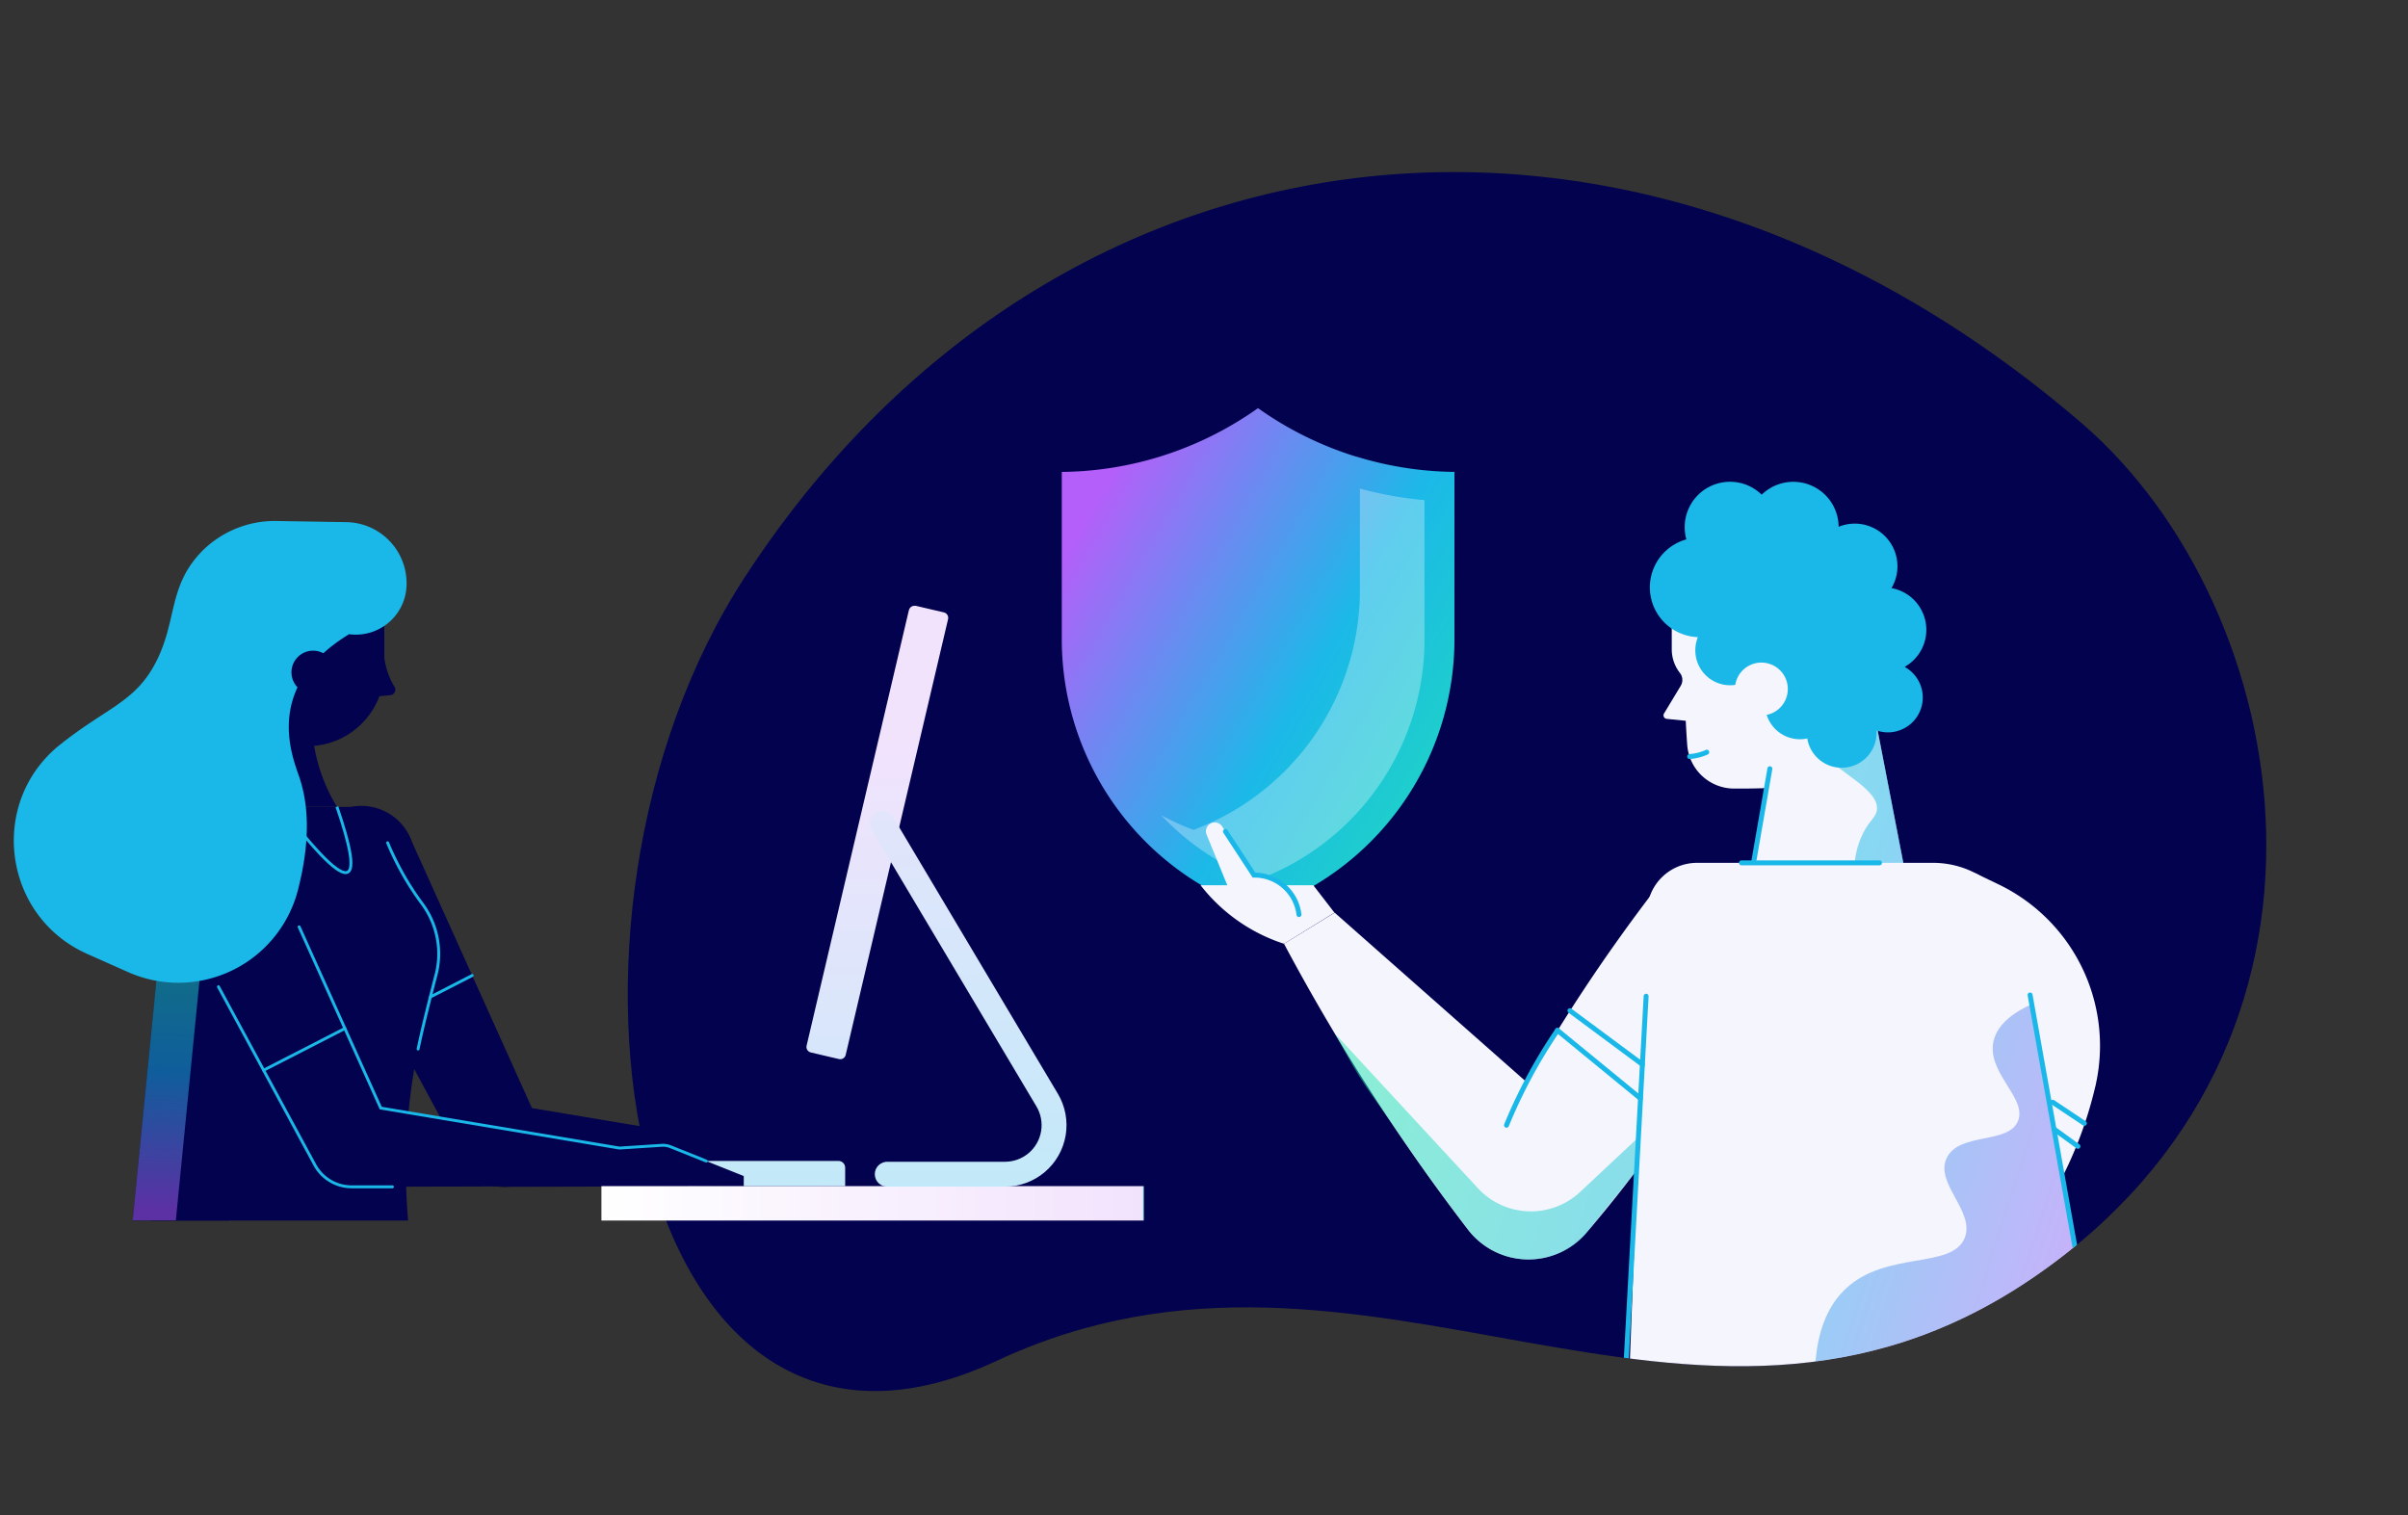
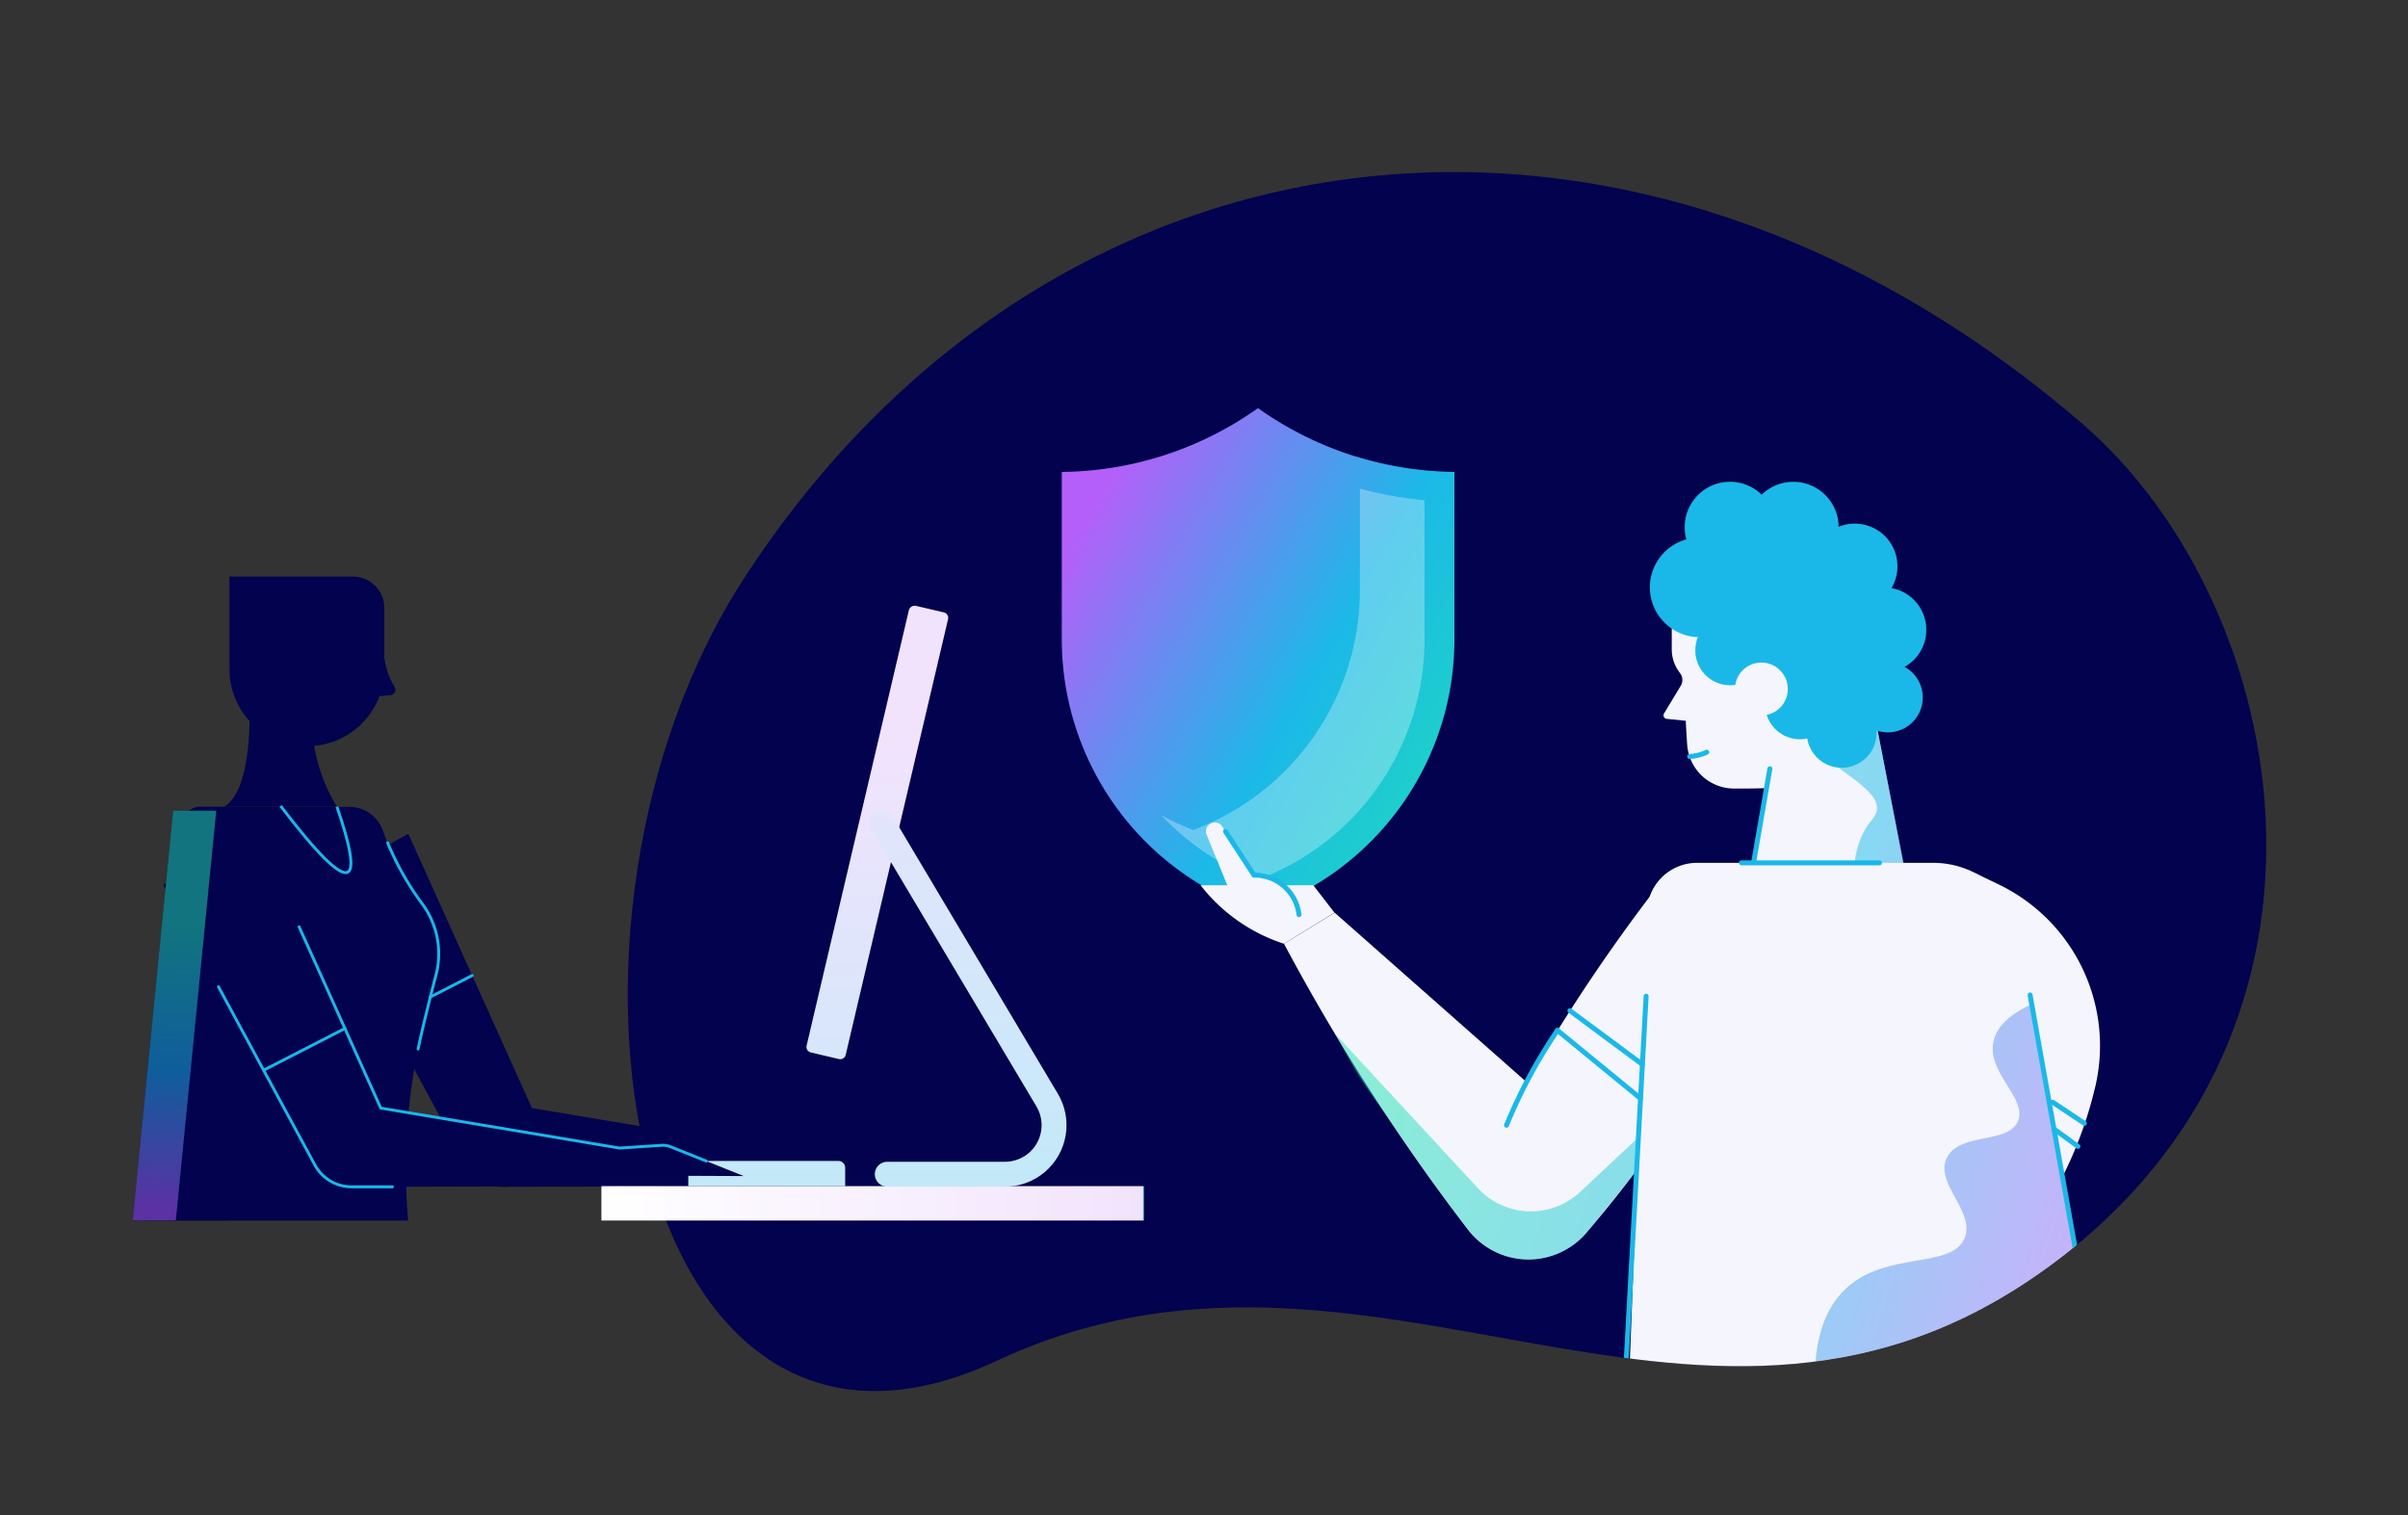
<svg xmlns="http://www.w3.org/2000/svg" xmlns:xlink="http://www.w3.org/1999/xlink" id="Layer_1" data-name="Layer 1" viewBox="0 0 637.81 401.38">
  <rect x="0" y="0" width="637.81" height="401.38" fill="#333333" stroke="none" />
  <defs>
    <style>.cls-1{fill:#02024e;}.cls-11,.cls-2,.cls-21,.cls-34{fill:none;}.cls-3{clip-path:url(#clip-path);}.cls-4{fill:url(#linear-gradient);}.cls-5{fill:#fff;opacity:0.3;}.cls-6{fill:#f5f5fe;}.cls-7{opacity:0.5;}.cls-8{clip-path:url(#clip-path-2);}.cls-9{clip-path:url(#clip-path-3);}.cls-10{fill:url(#linear-gradient-2);}.cls-11,.cls-21,.cls-34{stroke:#1ab8e8;stroke-miterlimit:10;}.cls-11,.cls-21{stroke-linecap:round;}.cls-11{stroke-width:1.31px;}.cls-12{clip-path:url(#clip-path-4);}.cls-13{clip-path:url(#clip-path-5);}.cls-14{fill:url(#linear-gradient-3);}.cls-15{clip-path:url(#clip-path-6);}.cls-16{clip-path:url(#clip-path-7);}.cls-17{fill:url(#linear-gradient-4);}.cls-18{fill:#1ab8e8;}.cls-19{clip-path:url(#clip-path-8);}.cls-20{fill:#121214;}.cls-21,.cls-34{stroke-width:0.77px;}.cls-22{clip-path:url(#clip-path-11);}.cls-23{fill:url(#linear-gradient-5);}.cls-24{fill:#172060;}.cls-25{clip-path:url(#clip-path-13);}.cls-26{clip-path:url(#clip-path-14);}.cls-27{fill:url(#linear-gradient-6);}.cls-28{clip-path:url(#clip-path-15);}.cls-29{fill:url(#linear-gradient-7);}.cls-30{clip-path:url(#clip-path-16);}.cls-31{fill:url(#linear-gradient-8);}.cls-32{clip-path:url(#clip-path-17);}.cls-33{fill:url(#linear-gradient-9);}</style>
    <clipPath id="clip-path">
      <path class="cls-1" d="M538.38,338.53C447.6,400.38,362.15,314.58,264,360.47S137.91,244.11,197.2,153C277.66,29.26,430.46,8.14,551.35,112.07,608.22,161,629.17,276.67,538.38,338.53Z" />
    </clipPath>
    <linearGradient id="linear-gradient" x1="285.05" y1="141.16" x2="417.73" y2="217.98" gradientUnits="userSpaceOnUse">
      <stop offset="0" stop-color="#b45ff9" />
      <stop offset="0.48" stop-color="#1bb9e8" />
      <stop offset="1" stop-color="#21e6ae" />
    </linearGradient>
    <clipPath id="clip-path-2">
      <rect class="cls-2" x="464.26" y="150.64" width="40.12" height="79.24" />
    </clipPath>
    <clipPath id="clip-path-3">
      <path class="cls-2" d="M490.53,158.4a9.58,9.58,0,0,0-9.42-7.76H470.26a9.57,9.57,0,0,1,7.06,7.44c-5.6,23.44-1.4,34.56,3.93,40.35,5.71,6.22,16.93,10.9,15.85,16.35-.42,2.1-2.39,2.84-4.21,7.18a22.78,22.78,0,0,0-1.72,7.59l-26.87-.11c0,.09,0,.18,0,.28l40.12.16Z" />
    </clipPath>
    <linearGradient id="linear-gradient-2" x1="-3328.6" y1="-897.13" x2="-3327.3" y2="-897.13" gradientTransform="matrix(0, -165.65, -165.65, 0, -148123.46, -551067.09)" xlink:href="#linear-gradient" />
    <clipPath id="clip-path-4">
      <rect class="cls-2" x="480.71" y="266" width="74.81" height="101.57" />
    </clipPath>
    <clipPath id="clip-path-5">
      <path class="cls-2" d="M538.15,266c-3.89,1.75-8.91,4.77-10.1,9.69-2,8.46,9,15.14,6.44,21.3s-15.44,2.89-18.82,9.66,7.58,14.23,4.71,21.3c-3.38,8.29-20.7,3.32-31.45,13.37-7.51,7-8.47,18.19-8.18,26.25l74.77-4.05Z" />
    </clipPath>
    <linearGradient id="linear-gradient-3" x1="-3328.6" y1="-896.97" x2="-3327.3" y2="-896.97" gradientTransform="matrix(0, -165.65, -165.65, 0, -148063.52, -551011.73)" xlink:href="#linear-gradient" />
    <clipPath id="clip-path-6">
      <rect class="cls-2" x="353.62" y="273.92" width="79.87" height="59.71" />
    </clipPath>
    <clipPath id="clip-path-7">
      <path class="cls-2" d="M433.49,310l0-8.28-14.94,14a19.1,19.1,0,0,1-27.12-1l-37.78-40.86c8.09,14.83,6.76,11.68,18,28.11,5.74,8.39,11.5,16.3,17.21,23.74A20.18,20.18,0,0,0,420,326.82l13.52-16.77a.19.19,0,0,1,0-.07" />
    </clipPath>
    <linearGradient id="linear-gradient-4" x1="-3328.6" y1="-896.94" x2="-3327.3" y2="-896.94" gradientTransform="matrix(0, -165.65, -165.65, 0, -148182.27, -550901.49)" xlink:href="#linear-gradient" />
    <clipPath id="clip-path-8">
      <rect class="cls-2" x="3.66" y="138" width="299.29" height="185.31" />
    </clipPath>
    <clipPath id="clip-path-11">
      <path class="cls-2" d="M184.09,307.52a1.78,1.78,0,0,0-1.78,1.78v4.89h41.55V309.3a1.78,1.78,0,0,0-1.78-1.78Z" />
    </clipPath>
    <linearGradient id="linear-gradient-5" x1="-3300.6" y1="-883.56" x2="-3299.83" y2="-883.56" gradientTransform="matrix(0, 230.23, 230.23, 0, 203620.59, 760061.94)" gradientUnits="userSpaceOnUse">
      <stop offset="0" stop-color="#f2e3fd" />
      <stop offset="1" stop-color="#b9eaf8" />
    </linearGradient>
    <clipPath id="clip-path-13">
      <rect class="cls-2" x="35.15" y="214.75" width="22.13" height="108.56" />
    </clipPath>
    <clipPath id="clip-path-14">
      <polygon class="cls-2" points="45.86 214.75 35.15 323.31 46.57 323.31 57.28 214.75 45.86 214.75" />
    </clipPath>
    <linearGradient id="linear-gradient-6" x1="-3316.78" y1="-931.61" x2="-3316.01" y2="-931.61" gradientTransform="matrix(98.86, 0, 0, -98.86, 327893.35, -91830.84)" xlink:href="#linear-gradient" />
    <clipPath id="clip-path-15">
      <rect class="cls-2" x="159.3" y="314.19" width="143.65" height="9.12" />
    </clipPath>
    <linearGradient id="linear-gradient-7" x1="-3288.53" y1="-904.25" x2="-3287.75" y2="-904.25" gradientTransform="matrix(185.9, 0, 0, -185.9, 611494.71, -167781.73)" gradientUnits="userSpaceOnUse">
      <stop offset="0" stop-color="#fff" />
      <stop offset="1" stop-color="#f2e3fd" />
      <stop offset="1" stop-color="#b9eaf8" />
    </linearGradient>
    <clipPath id="clip-path-16">
      <path class="cls-2" d="M240.76,161.53,213.64,277a1.49,1.49,0,0,0,1.1,1.78l7.49,1.76a1.48,1.48,0,0,0,1.77-1.11L251.12,164a1.49,1.49,0,0,0-1.1-1.78l-7.48-1.75a1.37,1.37,0,0,0-.34,0,1.48,1.48,0,0,0-1.44,1.14" />
    </clipPath>
    <linearGradient id="linear-gradient-8" x1="-3300.6" y1="-883.59" x2="-3299.83" y2="-883.59" gradientTransform="matrix(0, 230.21, 230.21, 0, 203648.52, 760025.17)" xlink:href="#linear-gradient-5" />
    <clipPath id="clip-path-17">
      <path class="cls-2" d="M232,215.22a3.3,3.3,0,0,0-1.15,4.52l43.67,73.34a9.69,9.69,0,0,1-8.33,14.66h-31a3.3,3.3,0,1,0,0,6.59h31a16.28,16.28,0,0,0,14-24.62l-43.66-73.34a3.31,3.31,0,0,0-4.52-1.15" />
    </clipPath>
    <linearGradient id="linear-gradient-9" x1="-3300.6" y1="-883.63" x2="-3299.83" y2="-883.63" gradientTransform="matrix(0, 230.23, 230.23, 0, 203689.62, 760061.94)" xlink:href="#linear-gradient-5" />
  </defs>
  <path class="cls-1" d="M538.38,338.53C447.6,400.38,362.15,314.58,264,360.47S137.91,244.11,197.2,153C277.66,29.26,430.46,8.14,551.35,112.07,608.22,161,629.17,276.67,538.38,338.53Z" />
  <g class="cls-3">
    <g id="Artwork_10" data-name="Artwork 10">
      <path class="cls-4" d="M359.05,120.91a91.38,91.38,0,0,1-25.84-12.8,91.6,91.6,0,0,1-25.85,12.8,91.22,91.22,0,0,1-26.12,4.1v44.34a75.83,75.83,0,0,0,52,72,75.83,75.83,0,0,0,52-72V125a91.27,91.27,0,0,1-26.12-4.1" />
      <path class="cls-5" d="M360.2,129.42v26.76a67.87,67.87,0,0,1-44.1,63.65,65.93,65.93,0,0,1-8.57-3.92A67.84,67.84,0,0,0,333.21,233a67.87,67.87,0,0,0,44.1-63.64V132.48a98.35,98.35,0,0,1-17.11-3.06" />
      <path class="cls-6" d="M504.38,229.88,490.53,158.4a9.58,9.58,0,0,0-9.42-7.76h-24.5a9.57,9.57,0,0,0-9.56,8.79c-.58,7.18-.9,14.95-.78,23.24.06,5.06.28,9.93.62,14.57a12.48,12.48,0,0,0,12.05,11.64c.41,0,1.77,0,2.84,0,2.43,0,4.39-.06,5.63-.11l-3.15,20.92,40.12.16" />
      <g class="cls-7">
        <g class="cls-8">
          <g class="cls-9">
            <rect class="cls-10" x="440.43" y="158.92" width="87.77" height="62.67" transform="translate(153.53 591.93) rotate(-71.97)" />
          </g>
        </g>
      </g>
      <line class="cls-11" x1="464.26" y1="229.72" x2="468.79" y2="203.63" />
      <path class="cls-11" d="M447.54,200.4a13.55,13.55,0,0,0,4.34-1.06l.19-.09" />
      <path class="cls-6" d="M442.8,163v9a10.15,10.15,0,0,0,2.18,6.28,3,3,0,0,1,.21,3.36L440.75,189a.94.94,0,0,0,.71,1.42l5.05.51,9-4.37-8-23.54Z" />
      <path class="cls-6" d="M559.5,385.89H430.73l5.52-144.68a13.26,13.26,0,0,1,13.25-12.65h62.56a24.14,24.14,0,0,1,23.81,20.17Z" />
      <line class="cls-11" x1="461.26" y1="228.56" x2="497.83" y2="228.56" />
      <path class="cls-6" d="M440,233.56c-6.83,8.8-13.82,18.46-20.78,29-5.45,8.27-10.38,16.33-14.85,24.1l-50.85-44.9L340.1,250a547.66,547.66,0,0,0,31.53,52c5.74,8.39,11.5,16.3,17.21,23.74a20.2,20.2,0,0,0,31.41.74c1.62-1.89,3.24-3.84,4.87-5.83a349.68,349.68,0,0,0,20.8-28.23l-6-58.89" />
      <path class="cls-6" d="M353.47,241.77l-5.61-7.27H318A45.9,45.9,0,0,0,340.1,250l13.37-8.25" />
      <path class="cls-6" d="M326.24,237.34l-6.66-16.29a2.34,2.34,0,0,1,4.12-2.16l8.45,12.92s7.47-2.28,9.69,7.48Z" />
      <line class="cls-11" x1="412.53" y1="272.94" x2="434.53" y2="290.97" />
      <line class="cls-11" x1="415.83" y1="267.72" x2="435.03" y2="281.96" />
      <path class="cls-11" d="M344.06,242.26a11.87,11.87,0,0,0-11.91-10.45l-7.56-11.56" />
      <path class="cls-11" d="M412.53,272.94a136.8,136.8,0,0,0-8.21,13.73c-2.08,4-3.82,7.81-5.29,11.39" />
      <path class="cls-6" d="M523.1,231.26l6,2.88a47.44,47.44,0,0,1,26,53.18c0,.17-.07.34-.12.51a106.4,106.4,0,0,1-11.88,29.72L511,253.16Z" />
      <g class="cls-7">
        <g class="cls-12">
          <g class="cls-13">
            <rect class="cls-14" x="458.09" y="265.39" width="119.8" height="102.8" transform="translate(56.46 711.33) rotate(-71.97)" />
          </g>
        </g>
      </g>
      <line class="cls-11" x1="559.5" y1="385.89" x2="537.71" y2="263.56" />
      <line class="cls-11" x1="543.71" y1="291.97" x2="552.09" y2="297.56" />
      <line class="cls-11" x1="544.04" y1="299.06" x2="550.38" y2="303.66" />
      <g class="cls-7">
        <g class="cls-15">
          <g class="cls-16">
            <rect class="cls-17" x="351.55" y="257.47" width="84" height="95.25" transform="translate(-18.35 584.92) rotate(-71.97)" />
          </g>
        </g>
      </g>
      <line class="cls-11" x1="430.73" y1="360.47" x2="436.01" y2="263.89" />
      <path class="cls-18" d="M504.49,176.64A11.24,11.24,0,0,0,501,155.78a11.31,11.31,0,0,0-14-16.24,12,12,0,0,0-20.38-8.5,12,12,0,0,0-20.39,8.68,12.17,12.17,0,0,0,.43,3.16,13.19,13.19,0,0,0,3.06,25.89,9.38,9.38,0,0,0-.68,3.48,9.23,9.23,0,0,0,15.29,7l1.22,1.8,2.8,1.71a9.23,9.23,0,0,0,8.41,13.06,8.78,8.78,0,0,0,1.93-.21A9.24,9.24,0,0,0,497.05,194c0-.17,0-.34,0-.51a9.41,9.41,0,0,0,3,.51,9.24,9.24,0,0,0,4.46-17.33" />
      <path class="cls-6" d="M473.54,182.51a7,7,0,1,1-7-7,7,7,0,0,1,7,7" />
    </g>
  </g>
  <g id="Artwork_18" data-name="Artwork 18">
    <g class="cls-19">
      <g class="cls-19">
        <g class="cls-19">
-           <path class="cls-1" d="M108.16,220.89A14.14,14.14,0,1,1,89,215.18a14.14,14.14,0,0,1,19.17,5.71" />
          <path class="cls-20" d="M144.27,303.27a11.08,11.08,0,1,1-11.11-11,11.08,11.08,0,0,1,11.11,11" />
          <polygon class="cls-1" points="83.28 234.35 123.44 308.58 142.93 298.03 108.16 220.89 83.28 234.35" />
          <polygon class="cls-1" points="204.12 304.11 133.16 292.23 133.22 314.38 204.61 314.19 204.12 304.11" />
          <path class="cls-1" d="M204.12,304.11l11.12-.72a5.45,5.45,0,0,1,2.43.38L237,311.53v2.81l-34.12-.15Z" />
          <path class="cls-1" d="M66,184.64s1.57,24.25-6.64,29.05H89.24a45.5,45.5,0,0,1-6.51-19.76c-4.6-3.1-12.1-6.19-16.71-9.29" />
          <path class="cls-1" d="M81.41,197.65h-.26a20.38,20.38,0,0,1-20.38-20.39V152.74H93.52a8.27,8.27,0,0,1,8.27,8.27v16.25a20.38,20.38,0,0,1-20.38,20.39" />
          <path class="cls-1" d="M52.88,213.69c-3.1,0-7.65,4.55-7.65,10.17A318.12,318.12,0,0,1,49,282.18c-.41,15.14-3.45,29.82-9.1,41.13h68.2a158,158,0,0,1,2.54-45.08c1.16-5.63,3.15-13.56,4.82-20a22.23,22.23,0,0,0-3.68-18.85,74.75,74.75,0,0,1-5.35-8.31A76.9,76.9,0,0,1,101.4,220a9.39,9.39,0,0,0-8.8-6.26Z" />
          <path class="cls-21" d="M110.74,277.87c1.17-5.6,3.11-13.34,4.75-19.64a22.23,22.23,0,0,0-3.68-18.85,74.75,74.75,0,0,1-5.35-8.31,77,77,0,0,1-3.79-7.83" />
        </g>
        <g class="cls-22">
          <rect class="cls-23" x="182.31" y="307.52" width="41.55" height="6.67" />
        </g>
        <g class="cls-19">
-           <path class="cls-24" d="M68.11,220.89a14.14,14.14,0,1,1-19.17-5.71,14.14,14.14,0,0,1,19.17,5.71" />
          <path class="cls-1" d="M104.22,303.27a11.08,11.08,0,1,1-11.11-11,11.07,11.07,0,0,1,11.11,11" />
          <polygon class="cls-1" points="43.23 234.35 83.4 308.58 102.89 298.03 68.11 220.89 43.23 234.35" />
          <polygon class="cls-1" points="164.07 304.11 93.11 292.23 93.17 314.38 164.56 314.19 164.07 304.11" />
-           <path class="cls-1" d="M164.07,304.11l11.13-.72a5.41,5.41,0,0,1,2.42.38L197,311.53v2.81l-34.12-.15Z" />
+           <path class="cls-1" d="M164.07,304.11l11.13-.72a5.41,5.41,0,0,1,2.42.38L197,311.53l-34.12-.15Z" />
          <polygon class="cls-1" points="45.86 214.75 60.77 214.75 60.77 323.31 35.15 323.31 45.86 214.75" />
          <g class="cls-7">
            <g class="cls-25">
              <g class="cls-26">
                <rect class="cls-27" x="-8.54" y="255.32" width="109.52" height="27.44" transform="translate(-224.76 301.98) rotate(-87.18)" />
              </g>
            </g>
          </g>
-           <path class="cls-18" d="M92.45,168h0a13.46,13.46,0,0,0,15.22-12.63,16.21,16.21,0,0,0-15.91-17.06L72.71,138a27.23,27.23,0,0,0-19.07,7.87c-.29.29-.57.59-.85.9-8.14,8.95-6,17.72-11.35,28.35C36,185.9,28.53,187.27,16.23,197l-.27.21C-3.23,212.49.7,242.72,23.12,252.69l10.79,4.8a32.72,32.72,0,0,0,45-21.7c3.53-13.74,2.65-23.23.35-30-1.11-3.28-4.48-11.52-1.68-20.57,2.6-8.44,9.44-13.9,14.88-17.22" />
          <path class="cls-1" d="M88.66,178.09a5.73,5.73,0,1,1-5.73-5.73,5.72,5.72,0,0,1,5.73,5.73" />
        </g>
        <g class="cls-28">
          <rect class="cls-29" x="159.3" y="314.19" width="143.65" height="9.12" />
        </g>
        <g class="cls-30">
          <rect class="cls-31" x="213.46" y="160.39" width="37.85" height="120.35" />
        </g>
        <g class="cls-32">
          <rect class="cls-33" x="229.89" y="214.76" width="53.36" height="99.57" />
        </g>
        <g class="cls-19">
          <path class="cls-21" d="M57.86,261.38l25.53,47.19a11.09,11.09,0,0,0,9.78,5.81l10.77,0" />
          <path class="cls-21" d="M187.07,307.56l-9.45-3.79a5.41,5.41,0,0,0-2.42-.38l-11.13.72-63.22-10.59-21.62-48" />
          <path class="cls-34" d="M89.24,213.69q5.46,15.9,2.89,17.32Q89,232.74,74.31,213.47" />
          <path class="cls-1" d="M101.79,169.17a20,20,0,0,0,1.6,10.7,17.28,17.28,0,0,0,1.11,2.06,1.46,1.46,0,0,1-1.12,2.21l-5.27.5Z" />
          <line class="cls-21" x1="69.82" y1="283.49" x2="91.35" y2="272.44" />
          <line class="cls-21" x1="113.99" y1="264.09" x2="125.07" y2="258.4" />
        </g>
      </g>
    </g>
  </g>
</svg>